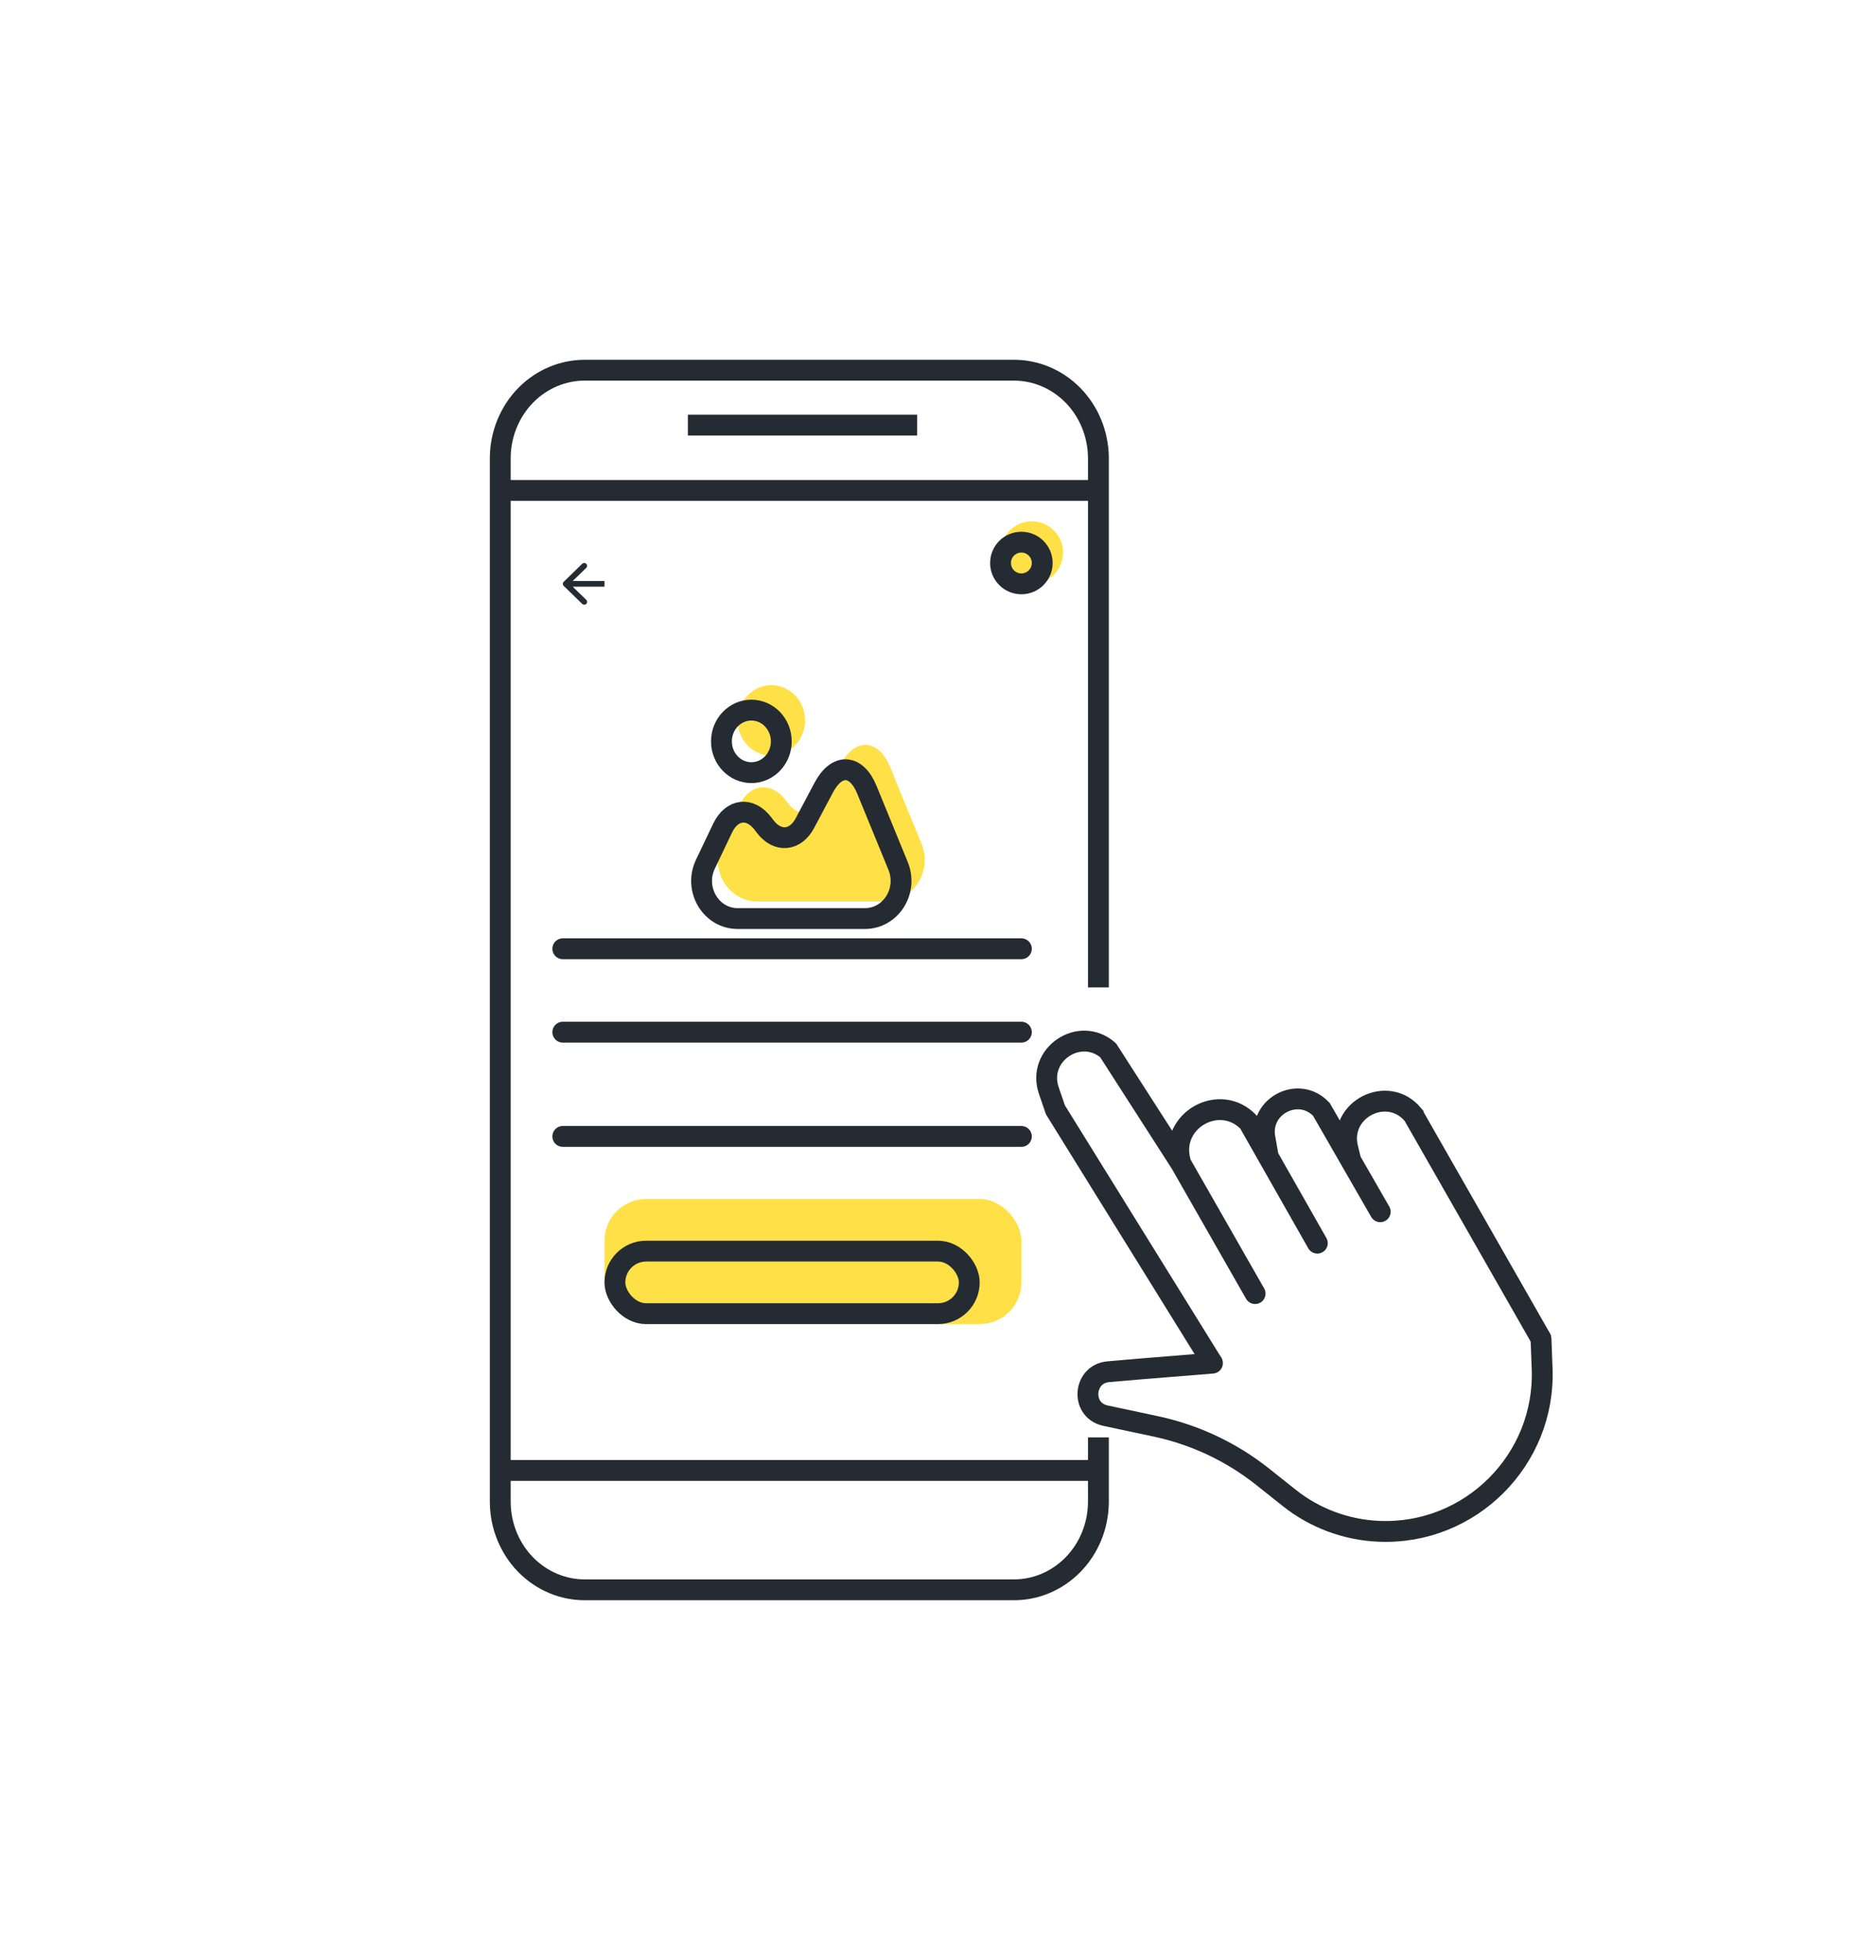
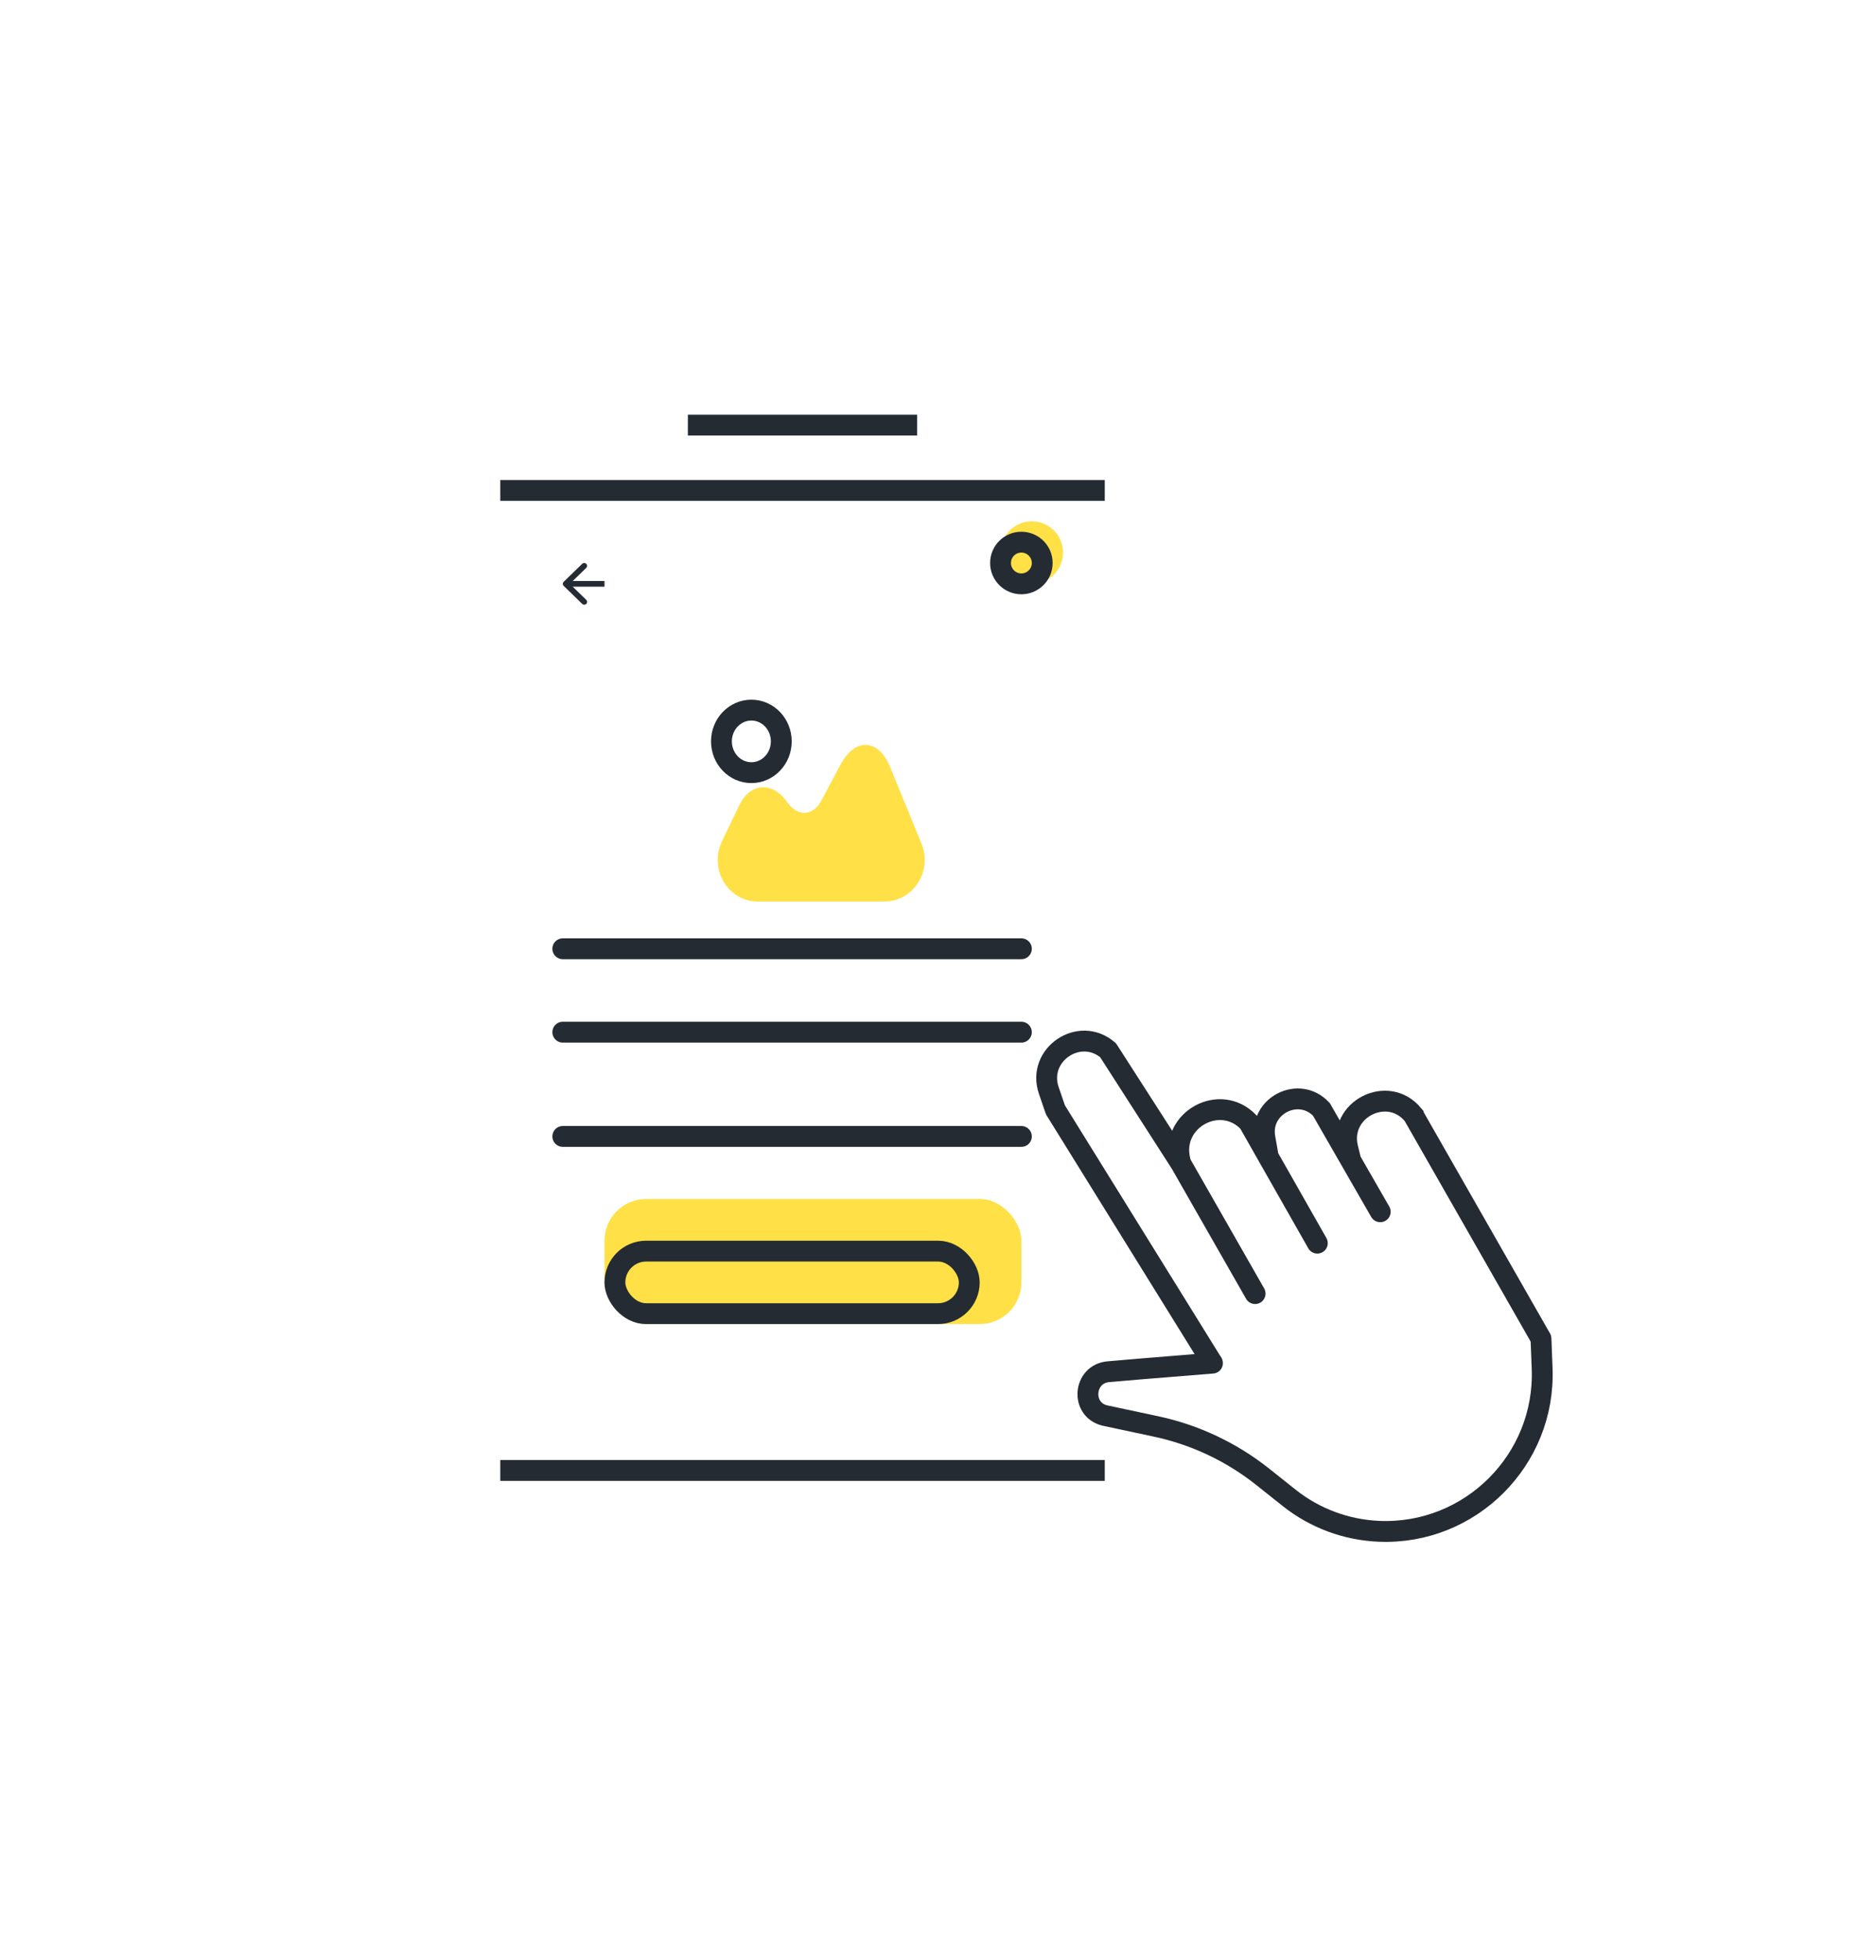
<svg xmlns="http://www.w3.org/2000/svg" width="90" height="94" viewBox="0 0 90 94" fill="none">
  <circle cx="49.5" cy="26.5" r="1.5" fill="#FFE147" />
  <rect x="29" y="57.5" width="20" height="6" rx="2" fill="#FFE147" />
-   <path d="M52.695 68.932V69.454V72.069C52.68 73.191 52.24 74.261 51.47 75.043C50.701 75.826 49.665 76.257 48.591 76.243H28.103C27.029 76.257 25.994 75.826 25.224 75.043C24.455 74.261 24.014 73.191 24 72.069V21.928C24.014 20.806 24.455 19.736 25.224 18.953C25.994 18.171 27.029 17.739 28.103 17.754H48.591C49.665 17.739 50.701 18.171 51.47 18.953C52.24 19.736 52.68 20.806 52.695 21.928V47.355" stroke="#252B33" />
  <line x1="24" y1="23.52" x2="53" y2="23.52" stroke="#252B33" />
  <line x1="24" y1="70.519" x2="53" y2="70.519" stroke="#252B33" />
  <line x1="33" y1="20.387" x2="44" y2="20.387" stroke="#252B33" />
  <rect x="29.5" y="60" width="17" height="3" rx="1.5" stroke="#252B33" />
  <path fill-rule="evenodd" clip-rule="evenodd" d="M27.929 28.96L27.041 28.096C26.986 28.043 26.986 27.957 27.041 27.904L27.929 27.04C27.983 26.987 28.072 26.987 28.126 27.04C28.181 27.093 28.181 27.179 28.126 27.232L27.476 27.864H29V28.136H27.476L28.126 28.768C28.181 28.821 28.181 28.907 28.126 28.96C28.072 29.013 27.983 29.013 27.929 28.96Z" fill="#252B33" />
  <circle cx="49" cy="27" r="1" stroke="#252B33" />
  <path d="M44.208 40.458L42.71 36.799C42.437 36.129 42.03 35.749 41.566 35.724C41.106 35.699 40.661 36.034 40.321 36.674L39.412 38.379C39.221 38.738 38.948 38.953 38.651 38.978C38.349 39.008 38.048 38.843 37.804 38.518L37.699 38.379C37.359 37.934 36.938 37.719 36.507 37.764C36.076 37.809 35.707 38.118 35.463 38.623L34.635 40.348C34.339 40.973 34.367 41.698 34.717 42.288C35.066 42.878 35.674 43.233 36.339 43.233H42.447C43.088 43.233 43.686 42.898 44.04 42.338C44.404 41.778 44.462 41.073 44.208 40.458Z" fill="#FFE147" />
-   <path d="M37.005 36.239C37.898 36.239 38.623 35.482 38.623 34.549C38.623 33.616 37.898 32.859 37.005 32.859C36.111 32.859 35.387 33.616 35.387 34.549C35.387 35.482 36.111 36.239 37.005 36.239Z" fill="#FFE147" />
-   <path d="M43.087 41.532L41.589 37.877C41.081 36.638 40.148 36.588 39.521 37.767L38.617 39.472C38.157 40.337 37.3 40.412 36.707 39.637L36.602 39.497C35.984 38.687 35.113 38.787 34.668 39.712L33.845 41.437C33.265 42.636 34.103 44.051 35.386 44.051H41.493C42.738 44.051 43.575 42.727 43.087 41.532Z" stroke="#252B33" stroke-linecap="round" stroke-linejoin="round" />
  <path d="M36.047 37.054C36.84 37.054 37.482 36.383 37.482 35.554C37.482 34.726 36.84 34.055 36.047 34.055C35.254 34.055 34.611 34.726 34.611 35.554C34.611 36.383 35.254 37.054 36.047 37.054Z" stroke="#252B33" stroke-linecap="round" stroke-linejoin="round" />
  <path d="M27 45.5H49" stroke="#252B33" stroke-linecap="round" />
  <path d="M27 49.5H49" stroke="#252B33" stroke-linecap="round" />
  <path d="M27 54.5H49" stroke="#252B33" stroke-linecap="round" />
  <path d="M58.14 65.329L50.635 53.227C50.634 53.226 50.633 53.225 50.633 53.224L50.315 52.295C49.728 50.58 51.796 49.181 53.161 50.369V50.369C53.162 50.37 53.163 50.371 53.163 50.372L56.647 55.794M60.213 62.037L56.647 55.794M56.647 55.794L56.61 55.641C56.136 53.71 58.532 52.384 59.903 53.819V53.819C59.904 53.82 59.905 53.821 59.905 53.822L60.845 55.477M63.198 59.618L60.845 55.477M60.845 55.477L60.684 54.572C60.406 53.021 62.327 52.054 63.395 53.207V53.207C63.396 53.208 63.396 53.208 63.397 53.209L64.806 55.66M66.216 58.112L64.806 55.66M64.806 55.66L64.658 55.06C64.197 53.199 66.585 51.989 67.799 53.469V53.469C67.799 53.469 67.799 53.47 67.8 53.471L73.913 64.172" stroke="#252B33" stroke-linecap="round" />
  <path d="M58.167 65.372L54.666 65.655L53.174 65.784C51.973 65.887 51.827 67.591 52.994 67.882V67.882L55.456 68.407C57.33 68.807 59.083 69.635 60.58 70.825L61.846 71.832C63.074 72.809 64.582 73.371 66.155 73.437V73.437C70.529 73.622 74.147 70.017 73.983 65.64L73.929 64.218" stroke="#252B33" stroke-linecap="round" />
</svg>